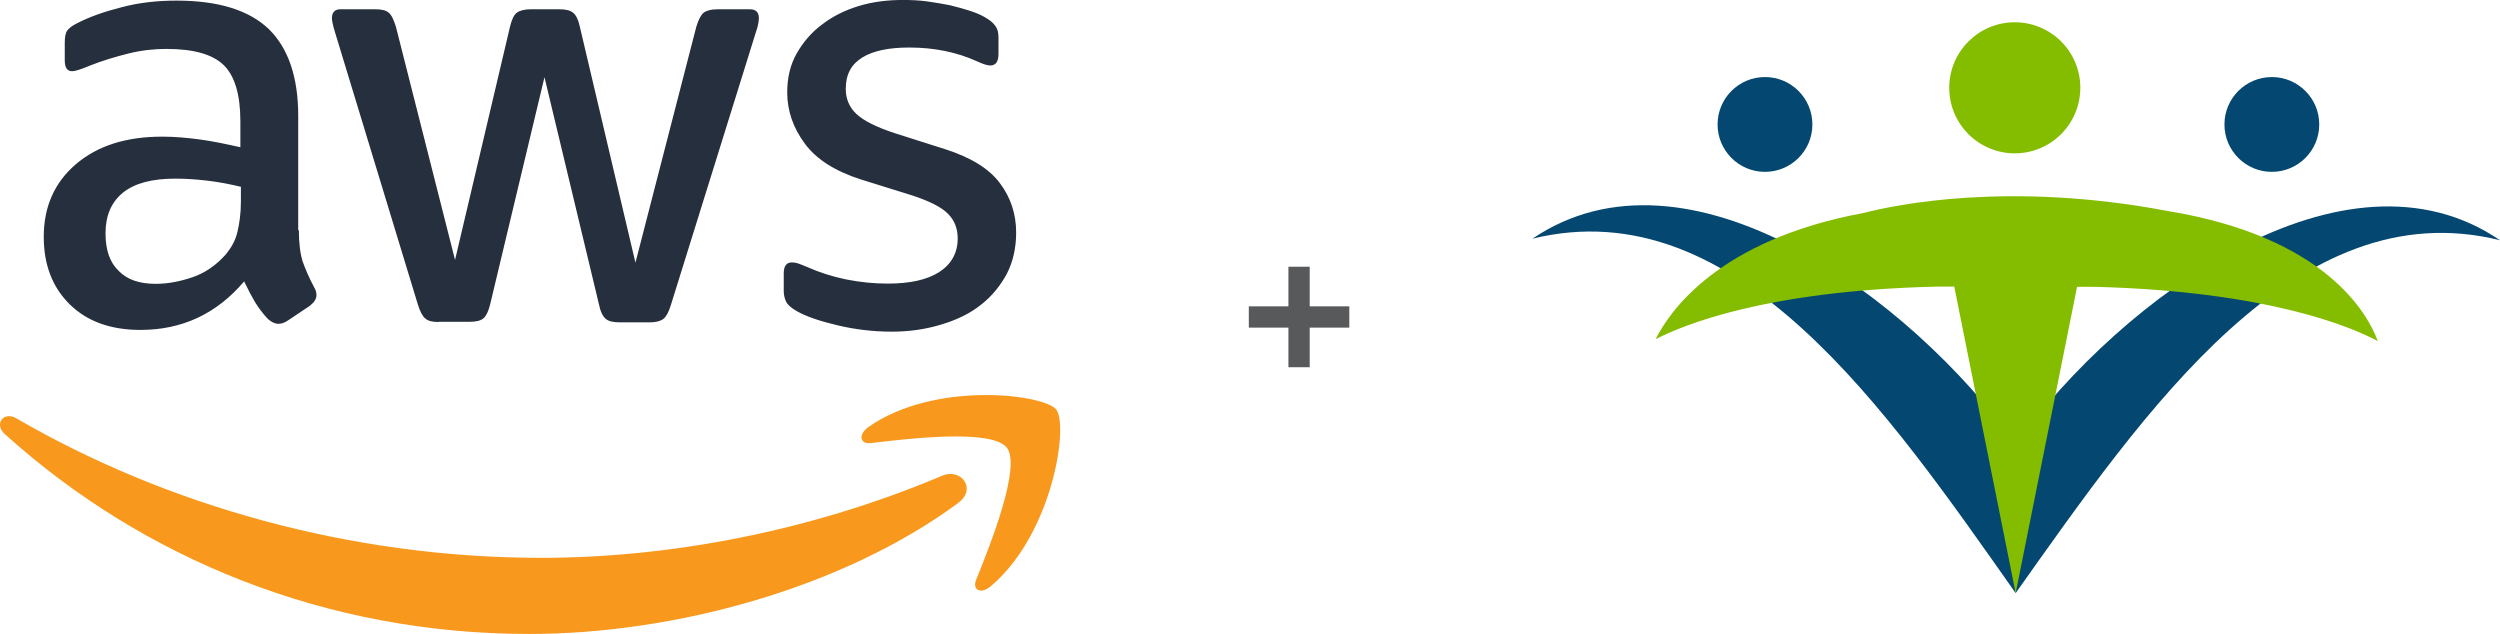
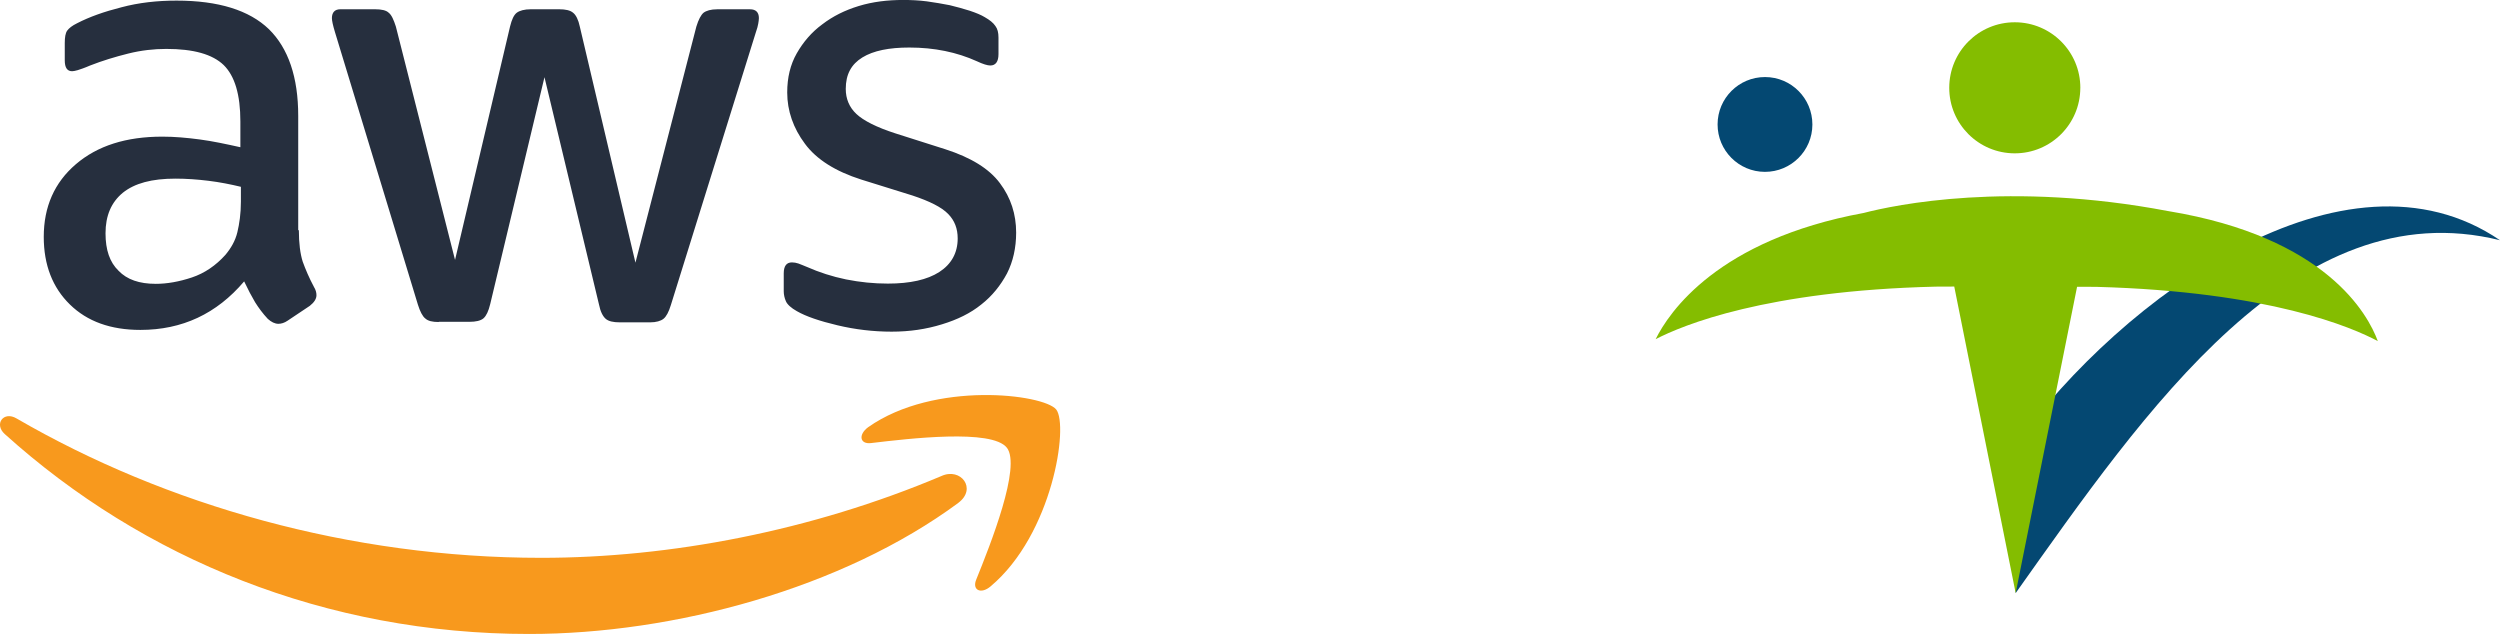
<svg xmlns="http://www.w3.org/2000/svg" id="Layer_2" data-name="Layer 2" viewBox="0 0 904.54 229.38">
  <defs>
    <style>
      .cls-1 {
        fill: #262f3e;
      }

      .cls-1, .cls-2, .cls-3, .cls-4, .cls-5, .cls-6 {
        stroke-width: 0px;
      }

      .cls-7 {
        clip-path: url(#clippath);
      }

      .cls-2 {
        fill: none;
      }

      .cls-3 {
        fill: #58595b;
      }

      .cls-8 {
        clip-path: url(#clippath-1);
      }

      .cls-4 {
        fill: #84bd00;
      }

      .cls-5 {
        fill: #044872;
      }

      .cls-6 {
        fill: #f8991d;
      }
    </style>
    <clipPath id="clippath">
      <rect class="cls-2" x="554.45" y="8.05" width="350.08" height="206.54" />
    </clipPath>
    <clipPath id="clippath-1">
      <rect class="cls-2" x="554.45" y="8.05" width="350.08" height="206.54" />
    </clipPath>
  </defs>
  <g id="a">
    <g id="Layer_2-2" data-name="Layer 2-2">
      <path class="cls-1" d="M108.13,83.27c0,4.72.5,8.57,1.39,11.38,1.02,2.81,2.31,5.87,4.09,9.2.63,1.02.89,2.02.89,2.96,0,1.28-.78,2.57-2.41,3.85l-8.05,5.38c-1.12.78-2.31,1.12-3.3,1.12-1.28,0-2.57-.63-3.85-1.79-1.79-1.91-3.3-3.96-4.59-6.01-1.28-2.18-2.57-4.59-3.96-7.55-9.96,11.74-22.44,17.56-37.54,17.56-10.75,0-19.24-3.06-25.51-9.2-6.26-6.11-9.46-14.26-9.46-24.48,0-10.85,3.85-19.64,11.64-26.29,7.78-6.66,18.14-9.96,31.27-9.96,4.32,0,8.81.39,13.55,1.02,4.75.63,9.57,1.68,14.68,2.81v-9.31c0-9.7-2.02-16.44-6.01-20.39-4.09-3.96-10.98-5.87-20.78-5.87-4.48,0-9.07.5-13.79,1.68-4.72,1.18-9.31,2.57-13.79,4.32-2.02.89-3.59,1.39-4.48,1.68-.89.24-1.52.39-2.02.39-1.79,0-2.67-1.28-2.67-3.96v-6.26c0-2.02.24-3.59.89-4.48s1.79-1.79,3.59-2.67c4.48-2.31,9.78-4.19,16.04-5.77C50.23.96,56.87.22,63.87.22c15.15,0,26.29,3.46,33.44,10.35,7,6.89,10.59,17.33,10.59,31.38v41.34h.24v-.1.08h-.01ZM56.26,102.7c4.19,0,8.57-.78,13.16-2.31s8.68-4.32,12.14-8.18c2.02-2.41,3.59-5.11,4.32-8.18s1.28-6.76,1.28-11.06v-5.38c-3.69-.89-7.66-1.68-11.74-2.18s-8.05-.78-11.95-.78c-8.57,0-14.76,1.68-19.03,5.11-4.19,3.46-6.26,8.29-6.26,14.68,0,6.01,1.52,10.46,4.72,13.55,3.06,3.2,7.55,4.72,13.39,4.72h-.03.03-.03ZM158.7,116.51c-2.31,0-3.85-.39-4.82-1.28-1.02-.78-1.91-2.57-2.67-4.98L121.21,11.66c-.78-2.57-1.12-4.19-1.12-5.11,0-2.02,1.02-3.2,3.06-3.2h12.53c2.41,0,4.09.39,4.98,1.28,1.02.78,1.79,2.57,2.57,4.98l21.41,84.43,19.9-84.43c.63-2.57,1.39-4.19,2.41-4.98s2.81-1.28,5.11-1.28h10.2c2.41,0,4.09.39,5.11,1.28,1.02.78,1.91,2.57,2.41,4.98l20.13,85.43,22.04-85.42c.78-2.57,1.68-4.19,2.57-4.98,1.02-.78,2.67-1.28,4.98-1.28h11.88c2.02,0,3.2,1.02,3.2,3.2,0,.63-.13,1.28-.24,2.02-.13.78-.39,1.79-.89,3.2l-30.72,98.59c-.78,2.57-1.68,4.19-2.67,4.98s-2.67,1.28-4.82,1.28h-10.98c-2.41,0-4.09-.39-5.11-1.28s-1.91-2.57-2.41-5.11l-19.74-82.31-19.64,82.12c-.63,2.57-1.39,4.19-2.41,5.11-1.02.89-2.81,1.28-5.11,1.28h-11.06l-.1.08h.03ZM322.63,120c-6.66,0-13.24-.78-19.64-2.31-6.4-1.52-11.38-3.2-14.68-5.11-2.02-1.12-3.46-2.41-3.96-3.59-.5-1.12-.78-2.41-.78-3.59v-6.5c0-2.67,1.02-3.96,2.96-3.96.78,0,1.52.13,2.31.39s1.91.78,3.2,1.28c4.32,1.91,9.07,3.46,14.05,4.48,5.11,1.02,10.09,1.52,15.15,1.52,8.05,0,14.26-1.39,18.61-4.19,4.35-2.81,6.66-6.89,6.66-12.14,0-3.59-1.12-6.5-3.46-8.88-2.33-2.41-6.66-4.59-12.9-6.66l-18.53-5.77c-9.31-2.96-16.22-7.29-20.39-12.97-4.19-5.61-6.4-11.88-6.4-18.53,0-5.38,1.12-10.09,3.46-14.18,2.33-4.09,5.38-7.66,9.2-10.46,3.85-2.96,8.18-5.11,13.24-6.66,5.09-1.55,10.46-2.18,16.04-2.18,2.81,0,5.77.13,8.57.5,2.96.39,5.61.89,8.29,1.39,2.57.63,4.98,1.28,7.29,2.02,2.31.78,4.09,1.52,5.38,2.31,1.79,1.02,3.06,2.02,3.85,3.2.78,1.02,1.12,2.41,1.12,4.19v6.01c0,2.67-1.02,4.09-2.96,4.09-1.02,0-2.67-.5-4.82-1.52-7.29-3.3-15.42-4.98-24.48-4.98-7.29,0-12.97,1.12-16.99,3.59-4.01,2.47-6.01,6.11-6.01,11.38,0,3.59,1.28,6.66,3.85,9.07,2.57,2.41,7.29,4.82,14.05,7l18.14,5.77c9.2,2.96,15.83,7,19.74,12.27,3.96,5.27,5.87,11.25,5.87,17.88,0,5.48-1.12,10.46-3.3,14.76-2.31,4.32-5.38,8.18-9.31,11.25-3.96,3.2-8.68,5.48-14.18,7.16-5.77,1.79-11.74,2.67-18.22,2.67h0l-.08.08.05-.05h0Z" />
      <path class="cls-6" d="M346.8,181.91c-41.97,30.98-102.93,47.47-155.37,47.47-73.47,0-139.66-27.18-189.73-72.35-3.96-3.59-.39-8.44,4.32-5.61,54.08,31.38,120.79,50.41,189.81,50.41,46.53,0,97.69-9.7,144.8-29.6,7-3.2,12.97,4.59,6.11,9.7h.08l-.03-.03h0Z" />
      <path class="cls-6" d="M364.29,161.99c-5.38-6.89-35.47-3.3-49.12-1.68-4.09.5-4.72-3.06-1.02-5.77,23.98-16.85,63.38-11.95,67.99-6.4,4.59,5.77-1.28,45.17-23.72,64.01-3.46,2.96-6.76,1.39-5.22-2.41,5.11-12.63,16.44-41.08,11.06-47.81h0v.08l.03-.03h0Z" />
    </g>
-     <path class="cls-3" d="M488.2,110.84v7.7h-14.33v14.33h-7.7v-14.33h-14.33v-7.7h14.33v-14.33h7.7v14.33h14.33Z" />
    <g id="Full-color-mark">
      <g class="cls-7">
        <g class="cls-8">
          <path class="cls-5" d="M904.54,86.92c-73.79-18.31-128.48,61.77-175.25,127.68l.09-53.91c38.36-53.13,119.07-112.01,175.16-73.77" />
-           <path class="cls-5" d="M554.45,86.36c73.84-18.07,128.28,62.18,174.84,128.23l.09-53.9c-38.19-53.25-118.71-112.39-174.92-74.33" />
          <path class="cls-5" d="M655.75,45.06c-.01,9.47-7.71,17.14-17.18,17.12-9.47-.01-17.14-7.71-17.12-17.18.01-9.47,7.71-17.14,17.18-17.12,9.47.01,17.14,7.71,17.12,17.18" />
-           <path class="cls-5" d="M839.14,45.06c-.02,9.47-7.71,17.14-17.18,17.12-9.47-.01-17.14-7.71-17.12-17.18.02-9.47,7.71-17.14,17.18-17.12,9.47.01,17.14,7.71,17.12,17.18" />
          <path class="cls-4" d="M860.33,123.42c-3.52-9.6-18.56-37.58-75.8-47.04h-.04c-57.54-10.96-98.88-2.26-110.18.67-52.84,9.74-70.45,35.94-75.27,45.67,9.84-5.1,39.93-17.54,101.36-19.01l6.68-.03,22.22,110.91,22.22-110.83,7,.03c62.6,1.7,92.59,14.69,101.81,19.63" />
          <path class="cls-4" d="M752.69,31.8c-.02,13.1-10.65,23.7-23.75,23.68-13.1-.02-23.7-10.65-23.67-23.75.02-13.1,10.65-23.7,23.75-23.67,13.1.02,23.7,10.65,23.68,23.75" />
        </g>
      </g>
    </g>
  </g>
</svg>